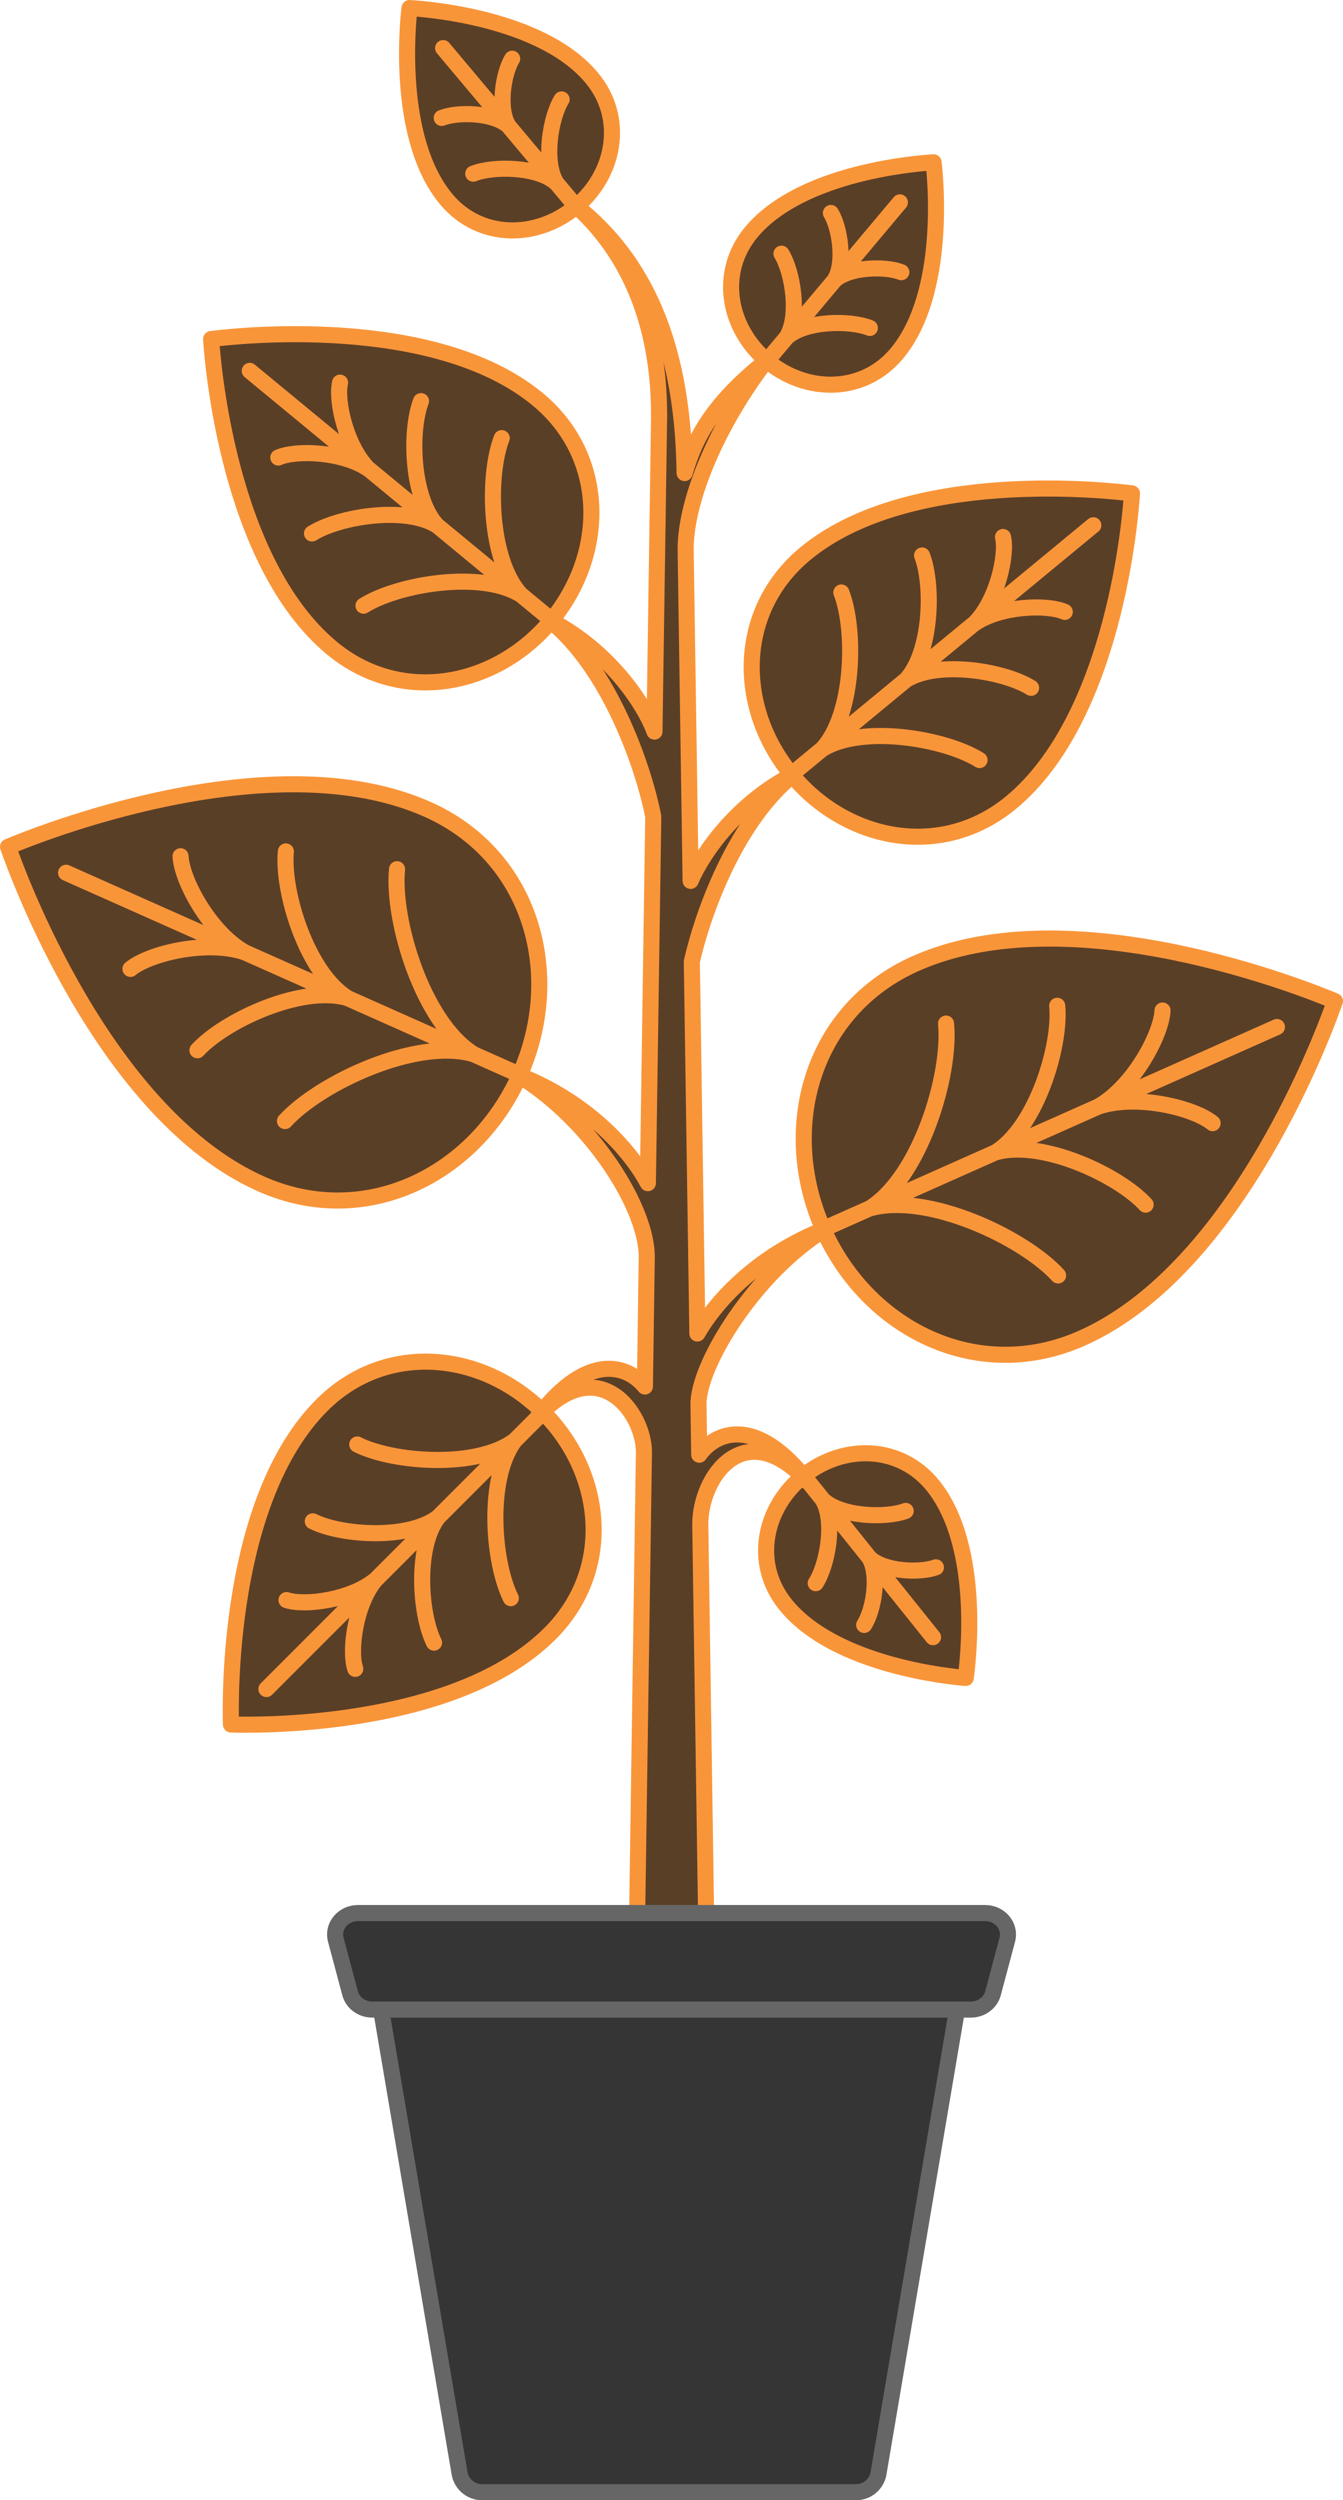
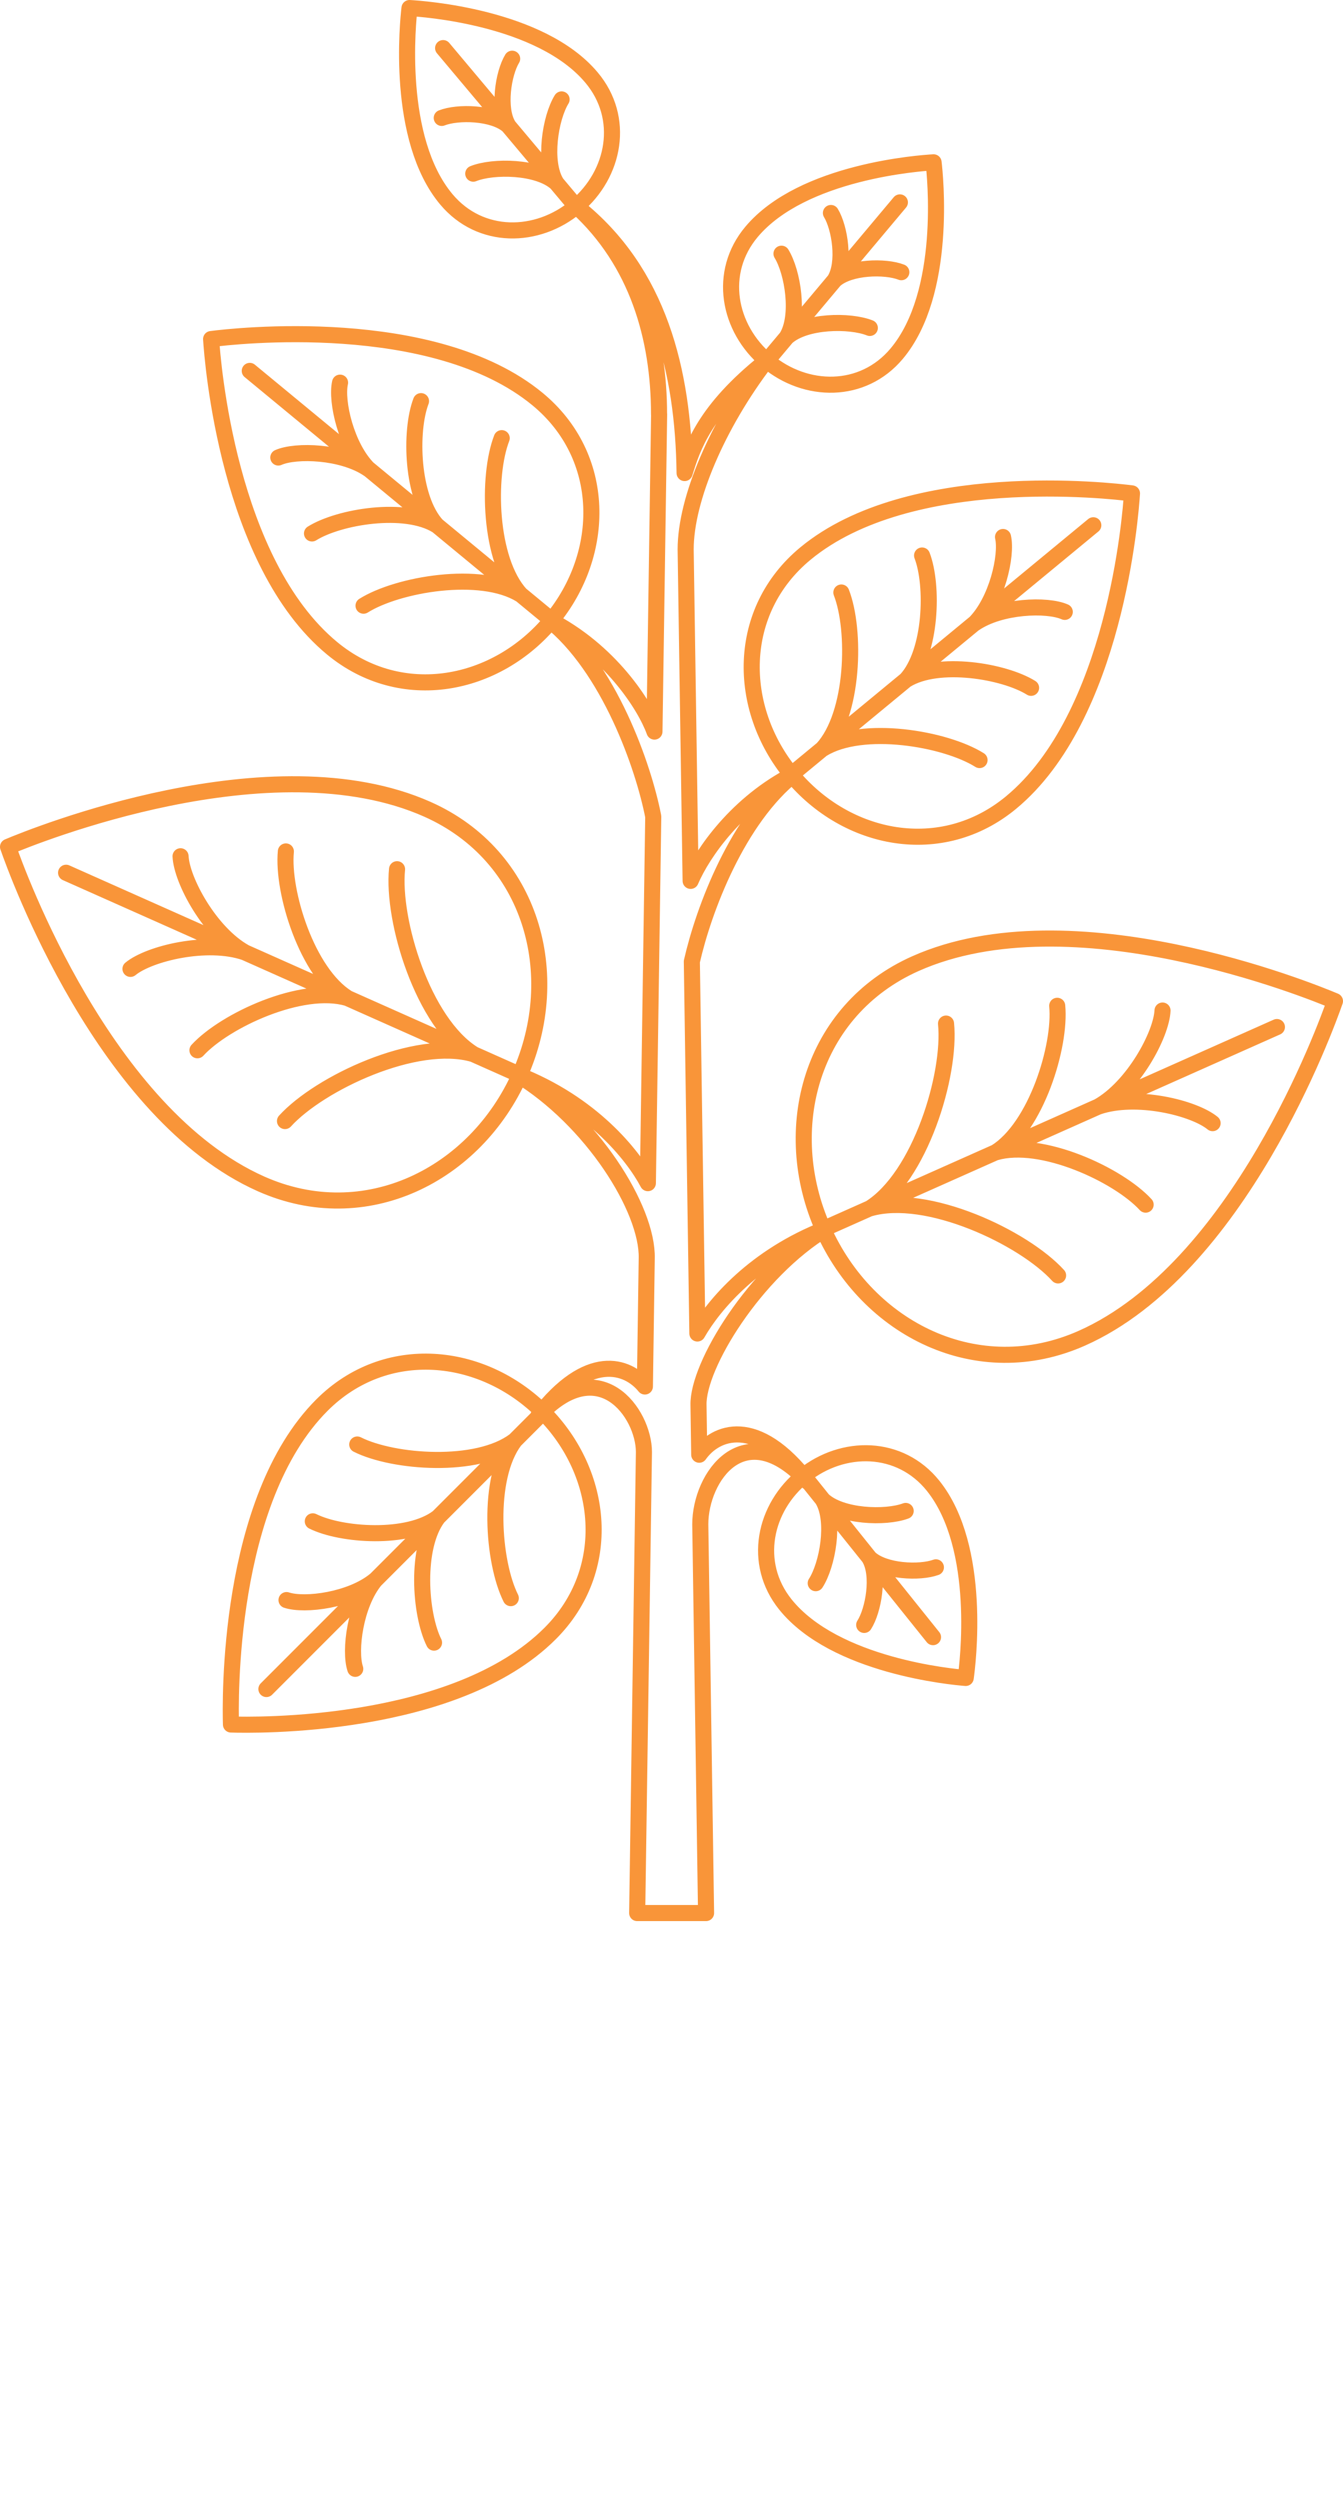
<svg xmlns="http://www.w3.org/2000/svg" id="Ebene_2" data-name="Ebene 2" viewBox="0 0 167.06 310.83">
  <defs>
    <style>      .cls-1 {        fill: #353535;      }      .cls-1, .cls-2 {        fill-rule: evenodd;      }      .cls-3 {        stroke: #f99539;      }      .cls-3, .cls-4 {        fill: none;        stroke-linecap: round;        stroke-linejoin: round;        stroke-width: 2px;      }      .cls-4 {        stroke: #666;      }      .cls-2 {        fill: #5a3f27;      }    </style>
  </defs>
  <g id="Ebene_1-2" data-name="Ebene 1">
    <g id="g-root-5.cu_sy_24rez1izagi6-fill" data-name="g-root-5.cu sy 24rez1izagi6-fill">
      <g id="_5.cu_sy_24rez1izagi6-fill" data-name="5.cu_sy_24rez1izagi6-fill">
-         <path class="cls-2" d="M100.2,68.81c-8.63,7.12-8.59,19.18-1.75,27.47s18.67,10.62,27.3,3.5c12.95-10.68,14.88-35.72,15.06-38.45-2.71-.35-27.66-3.21-40.61,7.47ZM66.86,49.62c8.63,7.12,8.59,19.18,1.75,27.47s-18.67,10.62-27.3,3.5c-12.95-10.68-14.88-35.72-15.06-38.45,2.71-.35,27.66-3.21,40.61,7.47ZM40.05,174.69c7.91-7.91,19.91-6.72,27.51.88,7.6,7.6,8.79,19.6.88,27.51-11.87,11.87-36.98,11.4-39.71,11.32-.09-2.73-.56-27.84,11.32-39.71ZM116.06,184.71c-4.11-5.12-11.18-5.2-16.11-1.25-4.92,3.95-6.38,10.87-2.27,15.99,6.16,7.68,20.84,9.02,22.44,9.14.23-1.59,2.11-16.2-4.06-23.89ZM93.48,28.82c-4.22,5.03-2.92,11.98,1.91,16.04,4.83,4.06,11.91,4.14,16.13-.89,6.34-7.54,4.79-22.2,4.59-23.79-1.6.09-16.3,1.09-22.64,8.64ZM73.58,9.64c4.22,5.03,2.92,11.98-1.91,16.04-4.83,4.06-11.91,4.14-16.13-.89-6.34-7.54-4.79-22.2-4.59-23.79,1.6.09,16.3,1.09,22.64,8.64ZM113.88,119.81c-12.97,5.77-17.02,20.53-11.47,33,5.55,12.46,19.23,19.33,32.2,13.56,19.46-8.66,30.33-38.62,31.47-41.9-3.2-1.35-32.73-13.32-52.19-4.66ZM53.19,100.62c12.97,5.77,17.02,20.53,11.47,33-5.55,12.46-19.23,19.33-32.2,13.56C13,138.51,2.14,108.55,1,105.28c3.2-1.35,32.73-13.32,52.19-4.66ZM81.98,51.5c0-9.54-2.73-18.95-10.19-25.78,10.21,8.14,13.2,20.45,13.37,33.09.99-3.17,2.44-7.79,10.11-13.9-6.02,7.88-9.98,17.14-9.98,23.4l.62,41.2c1.49-3.49,5.8-9.69,12.91-13.3-7.07,5.59-11.29,16.85-12.76,23.33l.69,46.24c2.06-3.61,7.14-9.58,16-13.03-8.84,5.35-16,17.06-15.86,21.94l.09,6.16c1.99-2.82,7.08-5.01,13.53,3.39-7.91-8.56-13.4-.62-13.4,5.26l.72,48.33h-8.57l.84-57.31c0-4.85-5.61-12.61-13.17-4.44,6.2-8.08,11.15-6.36,13.29-3.71l.23-15.95c.14-6.14-6.86-17.24-16.13-22.85,9.27,3.6,14.4,9.99,16.27,13.52l.67-45.57c-1.2-6.21-5.5-18.56-13.01-24.5,7.57,3.84,11.96,10.61,13.16,13.93l.58-39.45Z" />
-       </g>
+         </g>
    </g>
    <g id="g-root-5.cu_1_sy_1hcl9zf1izafif-fill" data-name="g-root-5.cu 1 sy 1hcl9zf1izafif-fill">
      <g id="_5.cu_1_sy_1hcl9zf1izafif-fill" data-name="5.cu_1_sy_1hcl9zf1izafif-fill">
-         <path class="cls-1" d="M41.77,241.14c-.45-1.68.91-3.31,2.76-3.31h78.01c1.85,0,3.21,1.63,2.76,3.31l-1.78,6.67c-.32,1.19-1.45,2.02-2.76,2.02H46.31c-1.3,0-2.44-.83-2.76-2.02l-1.78-6.67ZM47.42,249.83h71.63l-9.78,57.72c-.27,1.33-1.43,2.28-2.79,2.28h-46.51c-1.35,0-2.52-.95-2.79-2.28l-9.78-57.72Z" />
-       </g>
+         </g>
    </g>
    <g id="g-root-5.cu_sy_24rez1izagi6-stroke" data-name="g-root-5.cu sy 24rez1izagi6-stroke">
      <g id="_5.cu_sy_24rez1izagi6-stroke" data-name="5.cu_sy_24rez1izagi6-stroke">
        <path class="cls-3" d="M98.45,96.28c-6.84-8.29-6.88-20.35,1.75-27.47,12.95-10.68,37.9-7.82,40.61-7.47-.17,2.73-2.11,27.76-15.06,38.45-8.63,7.12-20.46,4.79-27.3-3.5ZM98.45,96.28l37.55-30.98M132.45,76.07c-2.18-.97-8-.77-11.24,1.45,2.79-2.76,4.09-8.44,3.56-10.76M128.26,85.51c-3.37-2.1-11.58-3.45-15.55-.99,3.17-3.43,3.41-11.75,1.99-15.46M121.85,94.49c-4.25-2.67-14.58-4.44-19.56-1.37,3.96-4.3,4.19-14.78,2.37-19.46M68.62,77.09c6.84-8.29,6.88-20.35-1.75-27.47-12.95-10.68-37.9-7.82-40.61-7.47.17,2.73,2.11,27.76,15.06,38.45,8.63,7.12,20.46,4.79,27.3-3.5ZM68.62,77.09l-37.55-30.98M34.62,56.88c2.18-.97,8-.77,11.24,1.45-2.79-2.76-4.09-8.44-3.56-10.76M38.81,66.32c3.37-2.1,11.58-3.45,15.55-.99-3.17-3.43-3.41-11.75-1.99-15.46M45.22,75.3c4.25-2.67,14.58-4.44,19.56-1.37-3.96-4.3-4.19-14.78-2.37-19.46M67.56,175.56c-7.6-7.6-19.6-8.79-27.51-.88-11.87,11.87-11.4,36.98-11.32,39.71,2.73.09,27.84.56,39.71-11.32,7.91-7.91,6.72-19.91-.88-27.51ZM67.56,175.56l-34.42,34.42M44.19,207.47c-.75-2.26,0-8.04,2.51-11.06-3.02,2.51-8.79,3.27-11.06,2.51M53.99,204.21c-1.77-3.55-2.33-11.86.5-15.58-3.72,2.83-12.02,2.27-15.58.5M63.54,198.68c-2.25-4.49-3.03-14.94.5-19.6-4.66,3.53-15.11,2.76-19.6.5M99.96,183.46c4.92-3.95,12-3.87,16.11,1.25,6.16,7.68,4.28,22.3,4.06,23.89-1.6-.12-16.27-1.46-22.44-9.14-4.11-5.12-2.65-12.05,2.27-15.99ZM99.96,183.46l16.1,20.07M107.5,202.01c1.15-1.79,1.94-6.19.64-8.34,1.82,1.73,6.28,1.91,8.28,1.18M101.47,196.82c1.45-2.24,2.47-7.72.87-10.38,2.25,2.14,7.82,2.33,10.32,1.4M95.4,44.86c-4.83-4.06-6.14-11.01-1.91-16.04,6.34-7.54,21.04-8.55,22.64-8.64.19,1.59,1.74,16.25-4.59,23.79-4.22,5.03-11.3,4.94-16.13.89ZM95.4,44.86l16.54-19.7M112.12,33.84c-1.98-.78-6.45-.69-8.3.99,1.34-2.12.65-6.53-.46-8.35M108.2,40.77c-2.48-.99-8.05-.92-10.35,1.17,1.66-2.63.76-8.13-.64-10.4M71.67,25.68c4.83-4.06,6.14-11.01,1.91-16.04C67.25,2.09,52.55,1.09,50.94,1c-.19,1.59-1.74,16.25,4.59,23.79,4.22,5.03,11.3,4.94,16.13.89ZM71.67,25.68L55.12,5.98M54.95,14.66c1.98-.78,6.45-.69,8.3.99-1.34-2.12-.65-6.53.46-8.35M58.87,21.59c2.48-.99,8.05-.92,10.35,1.17-1.66-2.63-.76-8.13.64-10.4M102.4,152.8c-5.55-12.46-1.5-27.22,11.47-33,19.46-8.66,48.99,3.31,52.19,4.66-1.14,3.27-12,33.23-31.47,41.9-12.97,5.77-26.65-1.09-32.2-13.56ZM102.4,152.8l56.44-25.12M150.84,139.63c-2.34-1.92-9.53-3.66-14.24-2.05,4.35-2.43,7.87-8.93,8.01-11.95M142.51,149.76c-3.41-3.71-12.99-8.15-18.68-6.49,5.05-3.12,8.16-13.21,7.68-18.23M131.62,158.56c-4.29-4.71-16.32-10.39-23.45-8.32,6.3-3.91,10.14-16.65,9.51-22.99M64.66,133.62c5.55-12.46,1.5-27.22-11.47-33-19.46-8.66-48.99,3.31-52.19,4.66,1.14,3.27,12,33.23,31.47,41.9,12.97,5.77,26.65-1.09,32.2-13.56ZM64.66,133.62l-56.44-25.12M16.23,120.45c2.34-1.92,9.53-3.66,14.24-2.05-4.35-2.43-7.87-8.93-8.01-11.95M24.56,130.57c3.41-3.71,12.99-8.15,18.68-6.49-5.05-3.12-8.16-13.21-7.68-18.23M35.45,139.37c4.29-4.71,16.32-10.39,23.45-8.32-6.3-3.91-10.14-16.65-9.51-22.99M81.98,51.5c0-9.54-2.73-18.95-10.19-25.78,10.21,8.14,13.2,20.45,13.37,33.09.99-3.17,2.44-7.79,10.11-13.9-6.02,7.88-9.98,17.14-9.98,23.4l.62,41.2c1.49-3.49,5.8-9.69,12.91-13.3-7.07,5.59-11.29,16.85-12.76,23.33l.69,46.24c2.06-3.61,7.14-9.58,16-13.03-8.84,5.35-16,17.06-15.86,21.94l.09,6.16c1.99-2.82,7.08-5.01,13.53,3.39-7.91-8.56-13.4-.62-13.4,5.26l.72,48.33h-8.57l.84-57.31c0-4.85-5.61-12.61-13.17-4.44,6.2-8.08,11.15-6.36,13.29-3.71l.23-15.95c.14-6.14-6.86-17.24-16.13-22.85,9.27,3.6,14.4,9.99,16.27,13.52l.67-45.57c-1.2-6.21-5.5-18.56-13.01-24.5,7.57,3.84,11.96,10.61,13.16,13.93l.58-39.45Z" />
      </g>
    </g>
    <g id="g-root-5.cu_1_sy_1hcl9zf1izafif-stroke" data-name="g-root-5.cu 1 sy 1hcl9zf1izafif-stroke">
      <g id="_5.cu_1_sy_1hcl9zf1izafif-stroke" data-name="5.cu_1_sy_1hcl9zf1izafif-stroke">
-         <path class="cls-4" d="M41.77,241.14c-.45-1.68.91-3.31,2.76-3.31h78.01c1.85,0,3.21,1.63,2.76,3.31l-1.78,6.67c-.32,1.19-1.45,2.02-2.76,2.02H46.31c-1.3,0-2.44-.83-2.76-2.02l-1.78-6.67ZM47.42,249.83h71.63l-9.78,57.72c-.27,1.33-1.43,2.28-2.79,2.28h-46.51c-1.35,0-2.52-.95-2.79-2.28l-9.78-57.72Z" />
-       </g>
+         </g>
    </g>
  </g>
</svg>